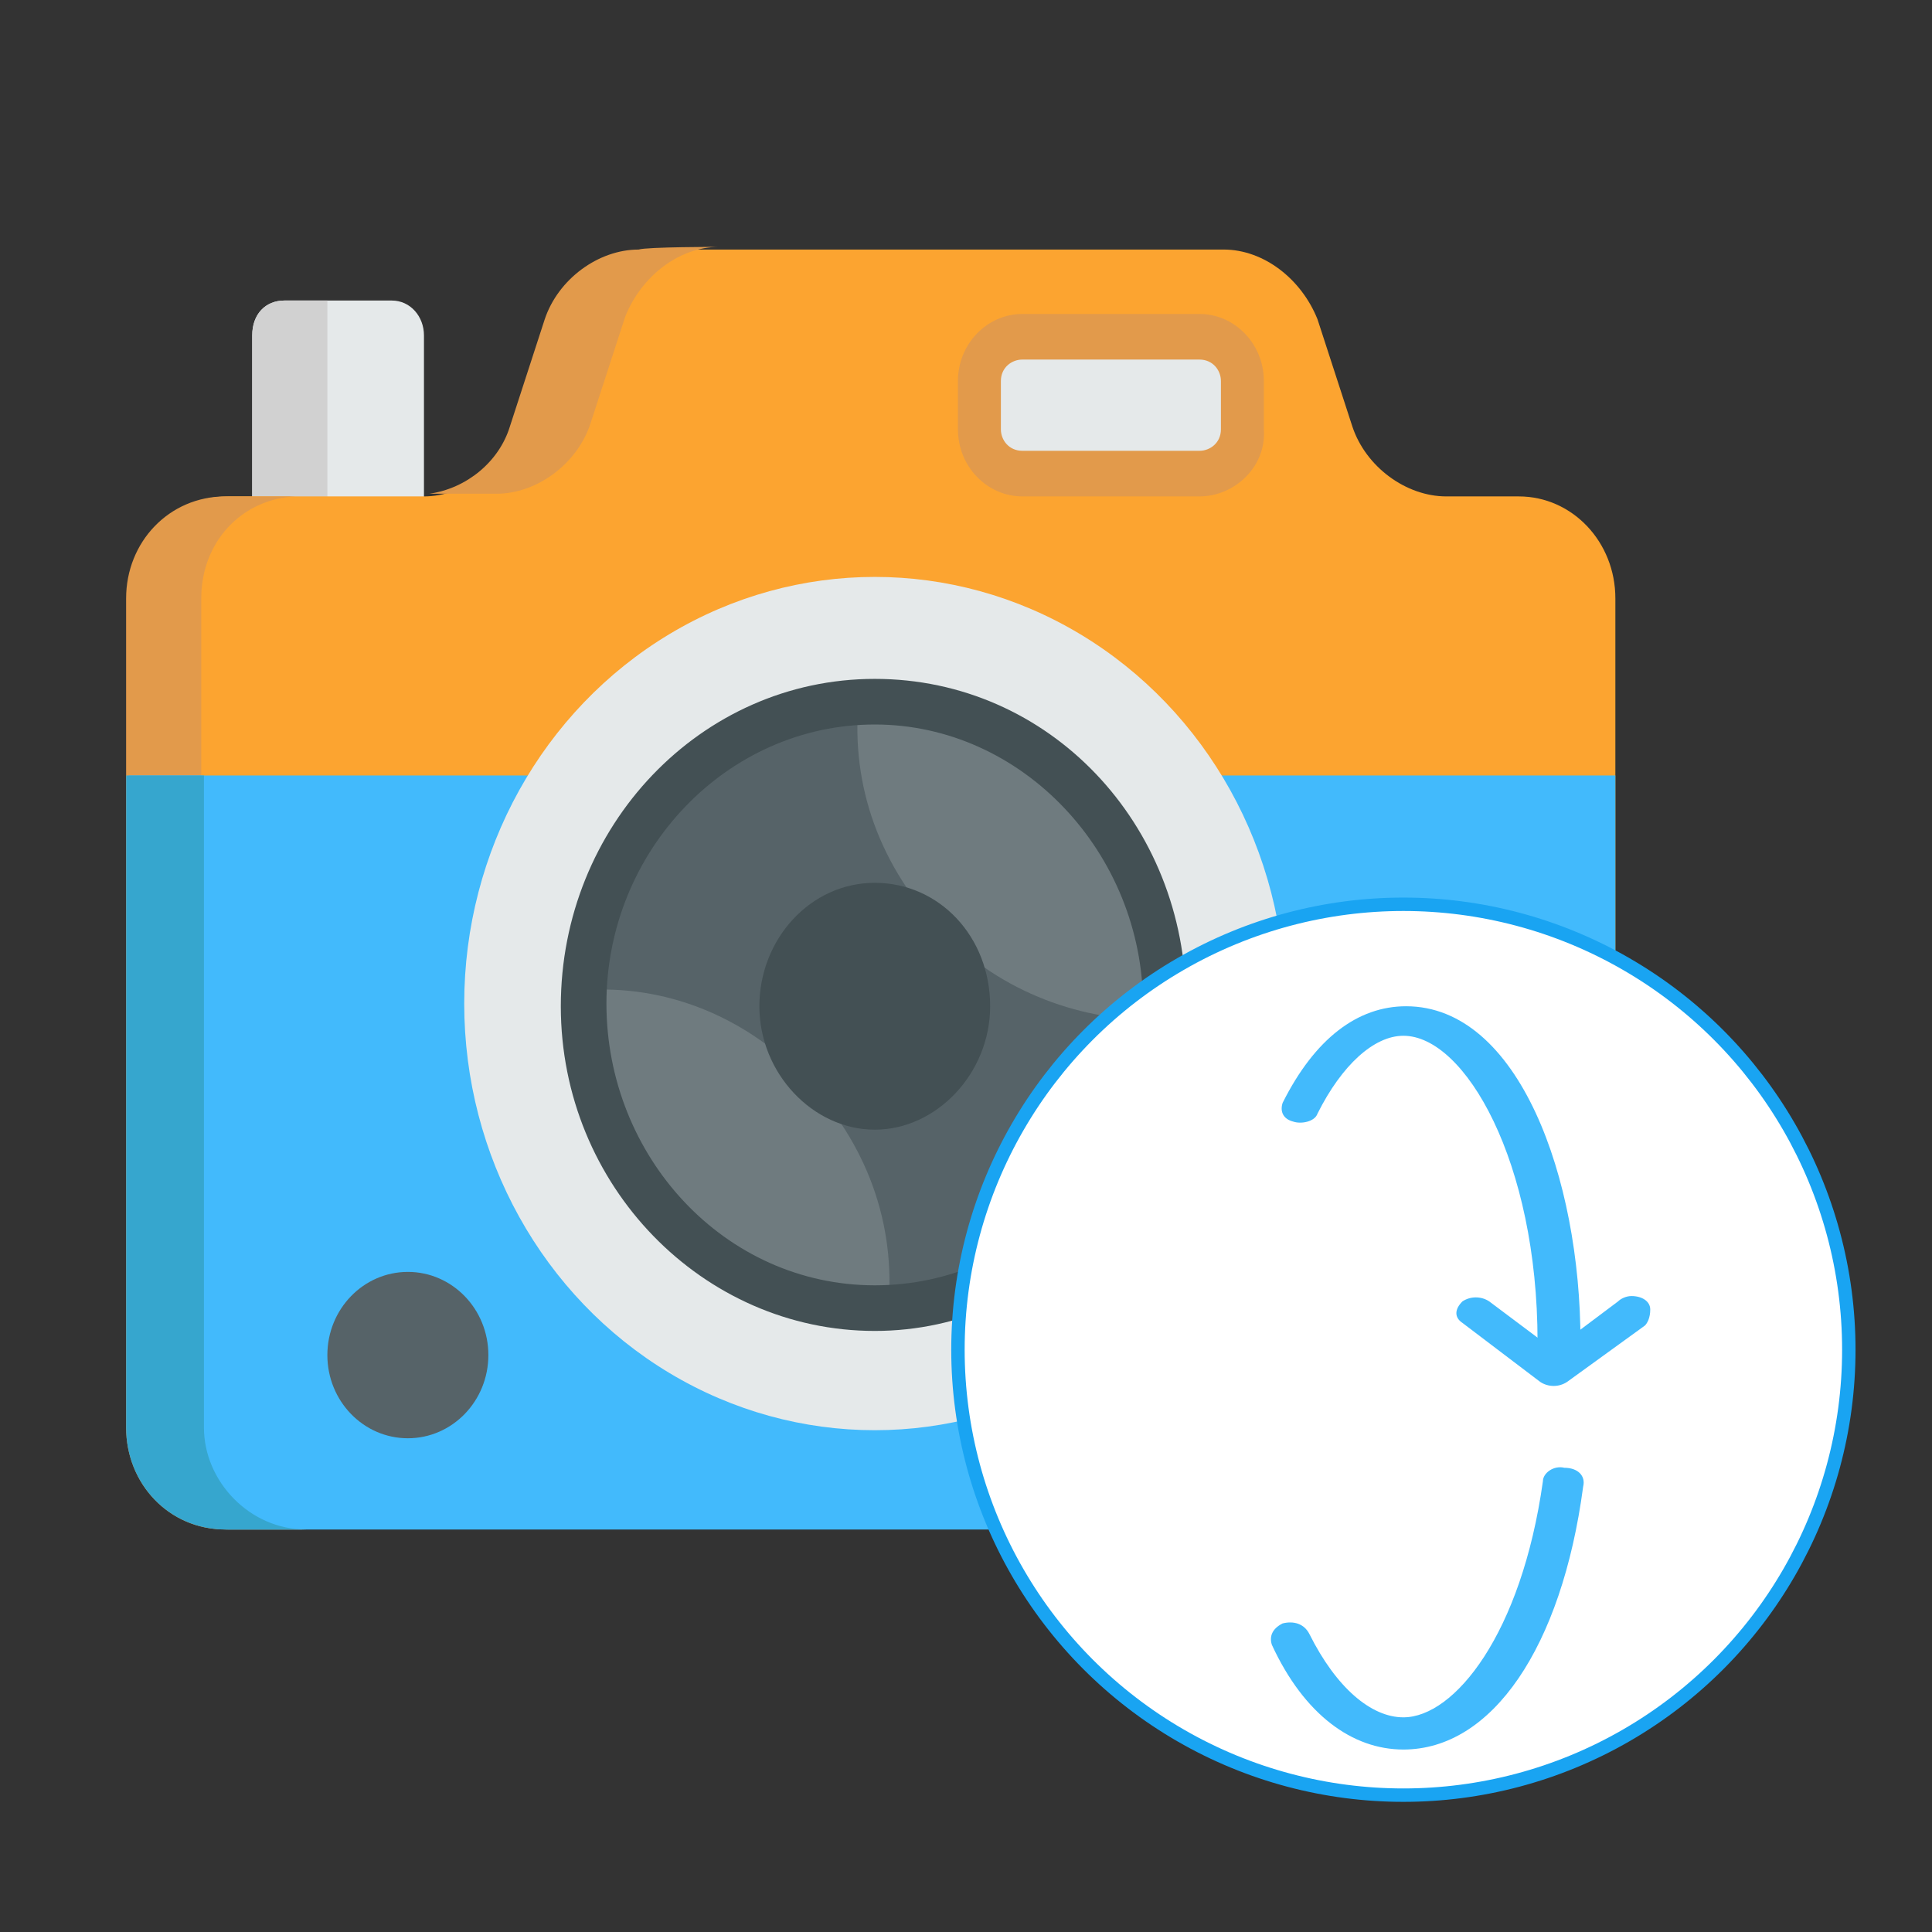
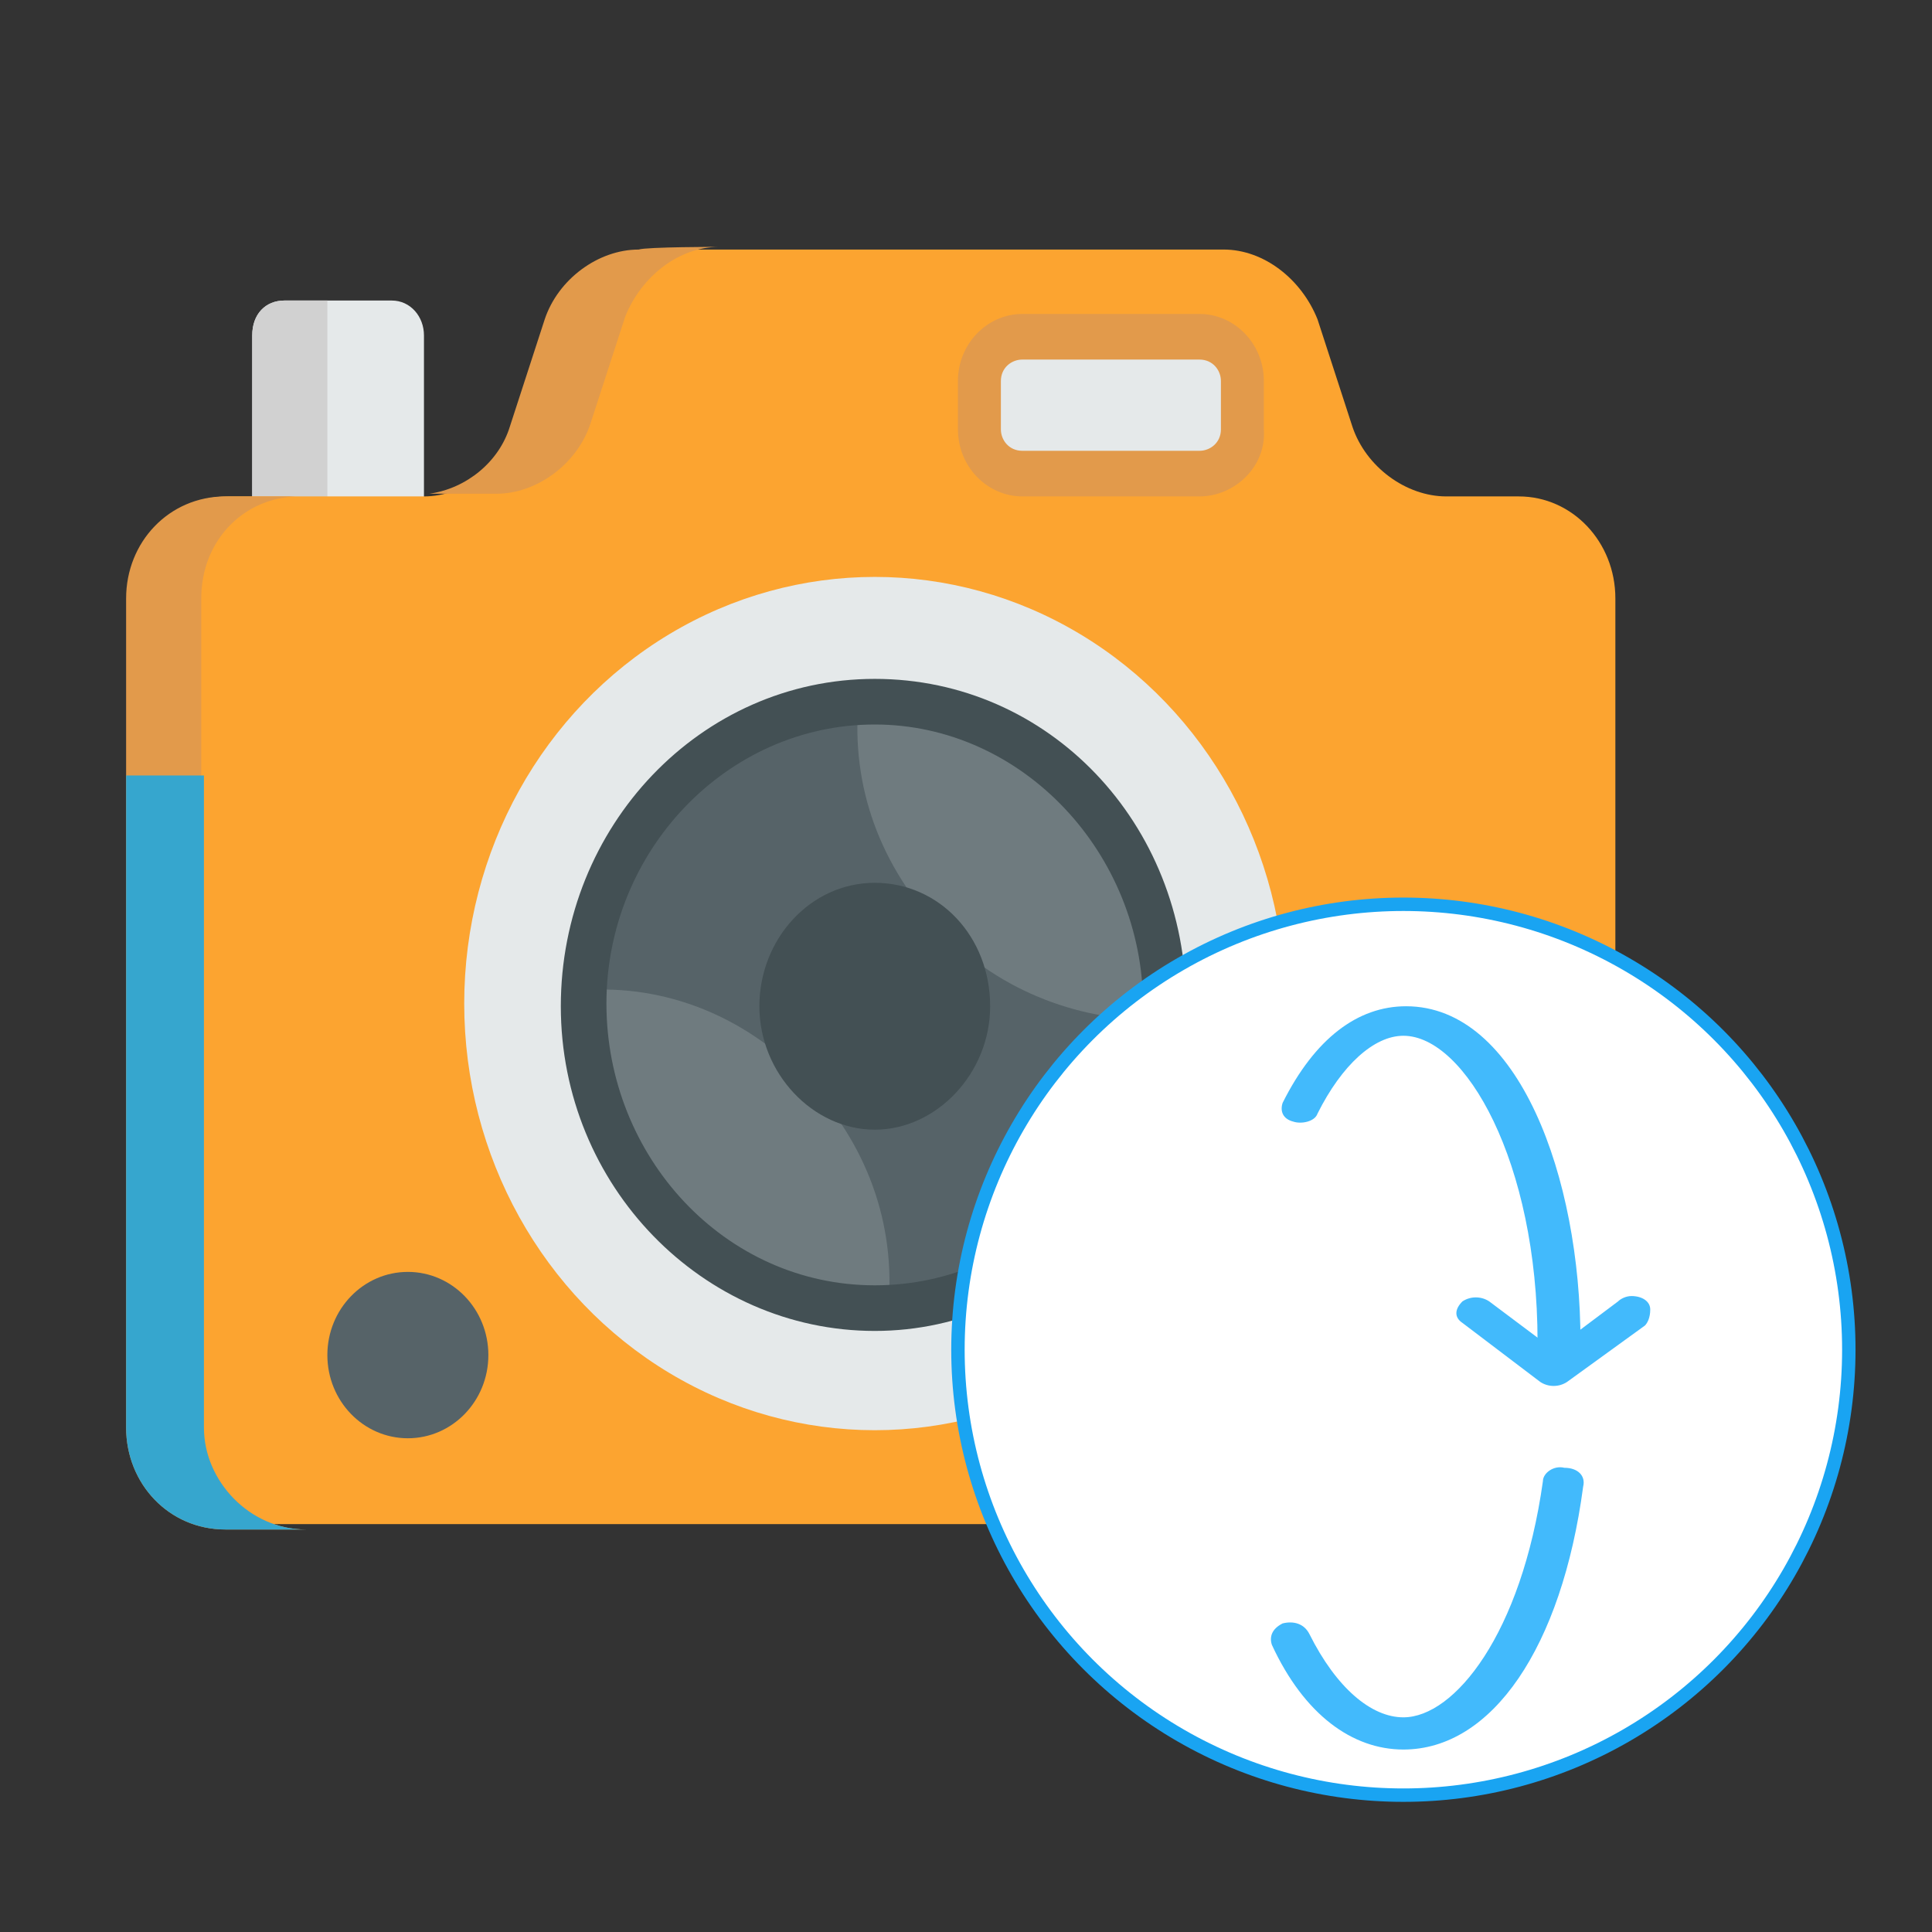
<svg xmlns="http://www.w3.org/2000/svg" version="1.1" id="Layer_2" x="0px" y="0px" viewBox="0 0 72 72" enable-background="new 0 0 72 72" xml:space="preserve">
  <rect x="0" y="0" width="72" height="72" fill="#333333" stroke="none" />
  <g id="Layer_1_2_">
    <g id="Layer_2_2_">
      <g id="Layer_3_1_">
        <path fill="#E5E9EA" d="M15.8,20.7v-8.2c0-0.7-0.5-1.3-1.2-1.3h-4c-0.7,0-1.2,0.5-1.2,1.3v8.2" />
        <path fill="#D1D1D1" d="M12.2,20.7v-9.5h-1.6c-0.7,0-1.2,0.5-1.2,1.3v8.2" />
        <path fill="#FCA430" d="M60.2,22.3V53c0,2.1-1.6,3.8-3.7,3.8h-48c-2.1,0-3.7-1.7-3.7-3.8V22.3c0-2.1,1.6-3.8,3.7-3.8h7.3     c1.5,0,2.9-1.1,3.5-2.6l1.3-4c0.5-1.5,2-2.6,3.5-2.6h21.5c1.5,0,2.9,1.1,3.5,2.6l1.3,4c0.5,1.5,2,2.6,3.5,2.6h2.7     C58.6,18.5,60.2,20.2,60.2,22.3z" />
        <g>
          <path fill="#E29A4B" d="M11.4,57h-3c-2.1,0-3.7-1.7-3.7-3.8V22.3c0-2.1,1.6-3.8,3.7-3.8H11l0,0c-2,0.1-3.5,1.7-3.5,3.8V53      C7.6,55.2,9.3,57,11.4,57z" />
          <path fill="#E29A4B" d="M26.8,9.2c-1.5,0-2.9,1.1-3.5,2.6l-1.3,4c-0.5,1.5-2,2.6-3.5,2.6H16l0,0c1.4-0.2,2.6-1.2,3-2.5l1.3-4      c0.5-1.5,2-2.6,3.5-2.6C24.1,9.2,26.8,9.2,26.8,9.2z" />
        </g>
-         <path fill="#42BAFC" d="M60.2,28.9v24.3c0,2.1-1.6,3.8-3.7,3.8h-48c-2.1,0-3.7-1.7-3.7-3.8V28.9H60.2z" />
        <path fill="#36A6CE" d="M11.4,57h-3c-2.1,0-3.7-1.7-3.7-3.8V28.9h2.9v24.3C7.6,55.2,9.3,57,11.4,57z" />
        <ellipse fill="#E5E9EA" cx="32.6" cy="37.4" rx="15.3" ry="15.9" />
        <path fill="#566368" d="M43.4,37.4c0,3.4-1.4,6.3-3.6,8.4c-2,1.8-4.4,2.9-7.3,2.9c-2.8,0-5.3-1.1-7.3-2.9     c-2.2-2.1-3.6-5.1-3.6-8.4c0-3.4,1.4-6.3,3.6-8.4c2-1.8,4.4-2.9,7.3-2.9s5.3,1.1,7.3,2.9C42,31.2,43.4,34.1,43.4,37.4z" />
        <g>
          <path fill="#6F7B7F" d="M40.2,29.4c2.3,2.4,3.4,5.4,3.1,8.6c-2.9,0.1-6-1-8.2-3.3c-2.3-2.4-3.4-5.4-3.1-8.6      C35,25.9,38,27.1,40.2,29.4z" />
          <path fill="#6F7B7F" d="M30,40.2c2.3,2.4,3.4,5.4,3.1,8.6c-2.9,0.1-6-1-8.2-3.3c-2.3-2.4-3.4-5.4-3.1-8.6      C24.7,36.7,27.7,37.8,30,40.2z" />
        </g>
        <g>
          <path fill="#435054" d="M32.6,49.6c-6.4,0-11.7-5.4-11.7-12.1s5.2-12.2,11.7-12.2s11.6,5.4,11.6,12.1S39,49.6,32.6,49.6z       M32.6,27c-5.5,0-10,4.7-10,10.4s4.4,10.5,10,10.5s10-4.7,10-10.4S38.1,27,32.6,27z" />
          <path fill="#435054" d="M32.6,32.9c-2.4,0-4.3,2.1-4.3,4.6s2,4.6,4.3,4.6s4.3-2.1,4.3-4.6C36.9,34.9,35,32.9,32.6,32.9z" />
        </g>
        <path fill="#E5E9EA" d="M38.1,17.6h6.6c0.9,0,1.6-0.8,1.6-1.6v-1.8c0-0.9-0.8-1.6-1.6-1.6h-6.6c-0.9,0-1.6,0.8-1.6,1.6V16     C36.5,16.8,37.1,17.6,38.1,17.6z" />
        <path fill="#E29A4B" d="M44.7,18.5h-6.6c-1.3,0-2.4-1.1-2.4-2.5v-1.8c0-1.4,1.1-2.5,2.4-2.5h6.6c1.3,0,2.4,1.1,2.4,2.5V16     C47.2,17.4,46,18.5,44.7,18.5z M38.1,13.4c-0.4,0-0.8,0.3-0.8,0.8v1.8c0,0.4,0.3,0.8,0.8,0.8h6.6c0.4,0,0.8-0.3,0.8-0.8v-1.8     c0-0.4-0.3-0.8-0.8-0.8C44.7,13.4,38.1,13.4,38.1,13.4z" />
        <ellipse fill="#566368" cx="15.2" cy="50.5" rx="3" ry="3.1" />
      </g>
    </g>
    <g id="Layer_1_1_">
	</g>
  </g>
  <g id="Layer_2_1_">
    <circle fill="#FFFFFF" stroke="#19A4F2" stroke-width="0.5" stroke-miterlimit="10" cx="52.3" cy="50.3" r="16.6" />
  </g>
  <g id="Layer_3">
    <g id="Layer_3_2_">
      <path fill="#42BAFC" d="M61.3,49.4l-2.9,2.1c-0.3,0.2-0.7,0.2-1,0l-2.9-2.2c-0.3-0.2-0.3-0.5,0-0.8c0.3-0.2,0.7-0.2,1,0l2.4,1.8    l2.4-1.8c0.1-0.1,0.3-0.2,0.5-0.2c0.4,0,0.7,0.2,0.7,0.5C61.5,49.1,61.4,49.3,61.3,49.4z" />
      <path fill="#42BAFC" d="M59,55.4c-0.8,6-3.4,9.8-6.7,9.8c-1.9,0-3.7-1.3-4.9-3.9c-0.1-0.3,0-0.6,0.4-0.8c0.4-0.1,0.8,0,1,0.4    c1,2,2.3,3.1,3.5,3.1c1.9,0,4.4-3.1,5.2-8.8c0-0.3,0.4-0.6,0.8-0.5C58.8,54.7,59.1,55,59,55.4L59,55.4z" />
      <path fill="#42BAFC" d="M58,50.5c-0.4,0-0.7-0.2-0.7-0.5c0-6.7-2.7-11.4-5-11.4c-1.1,0-2.3,1.1-3.2,2.9l0,0    c-0.1,0.3-0.6,0.4-0.9,0.3c-0.4-0.1-0.5-0.4-0.4-0.7c1.2-2.4,2.8-3.6,4.6-3.6c4.2,0,6.5,6.4,6.5,12.5C58.8,50.2,58.4,50.5,58,50.5    z" />
    </g>
  </g>
</svg>